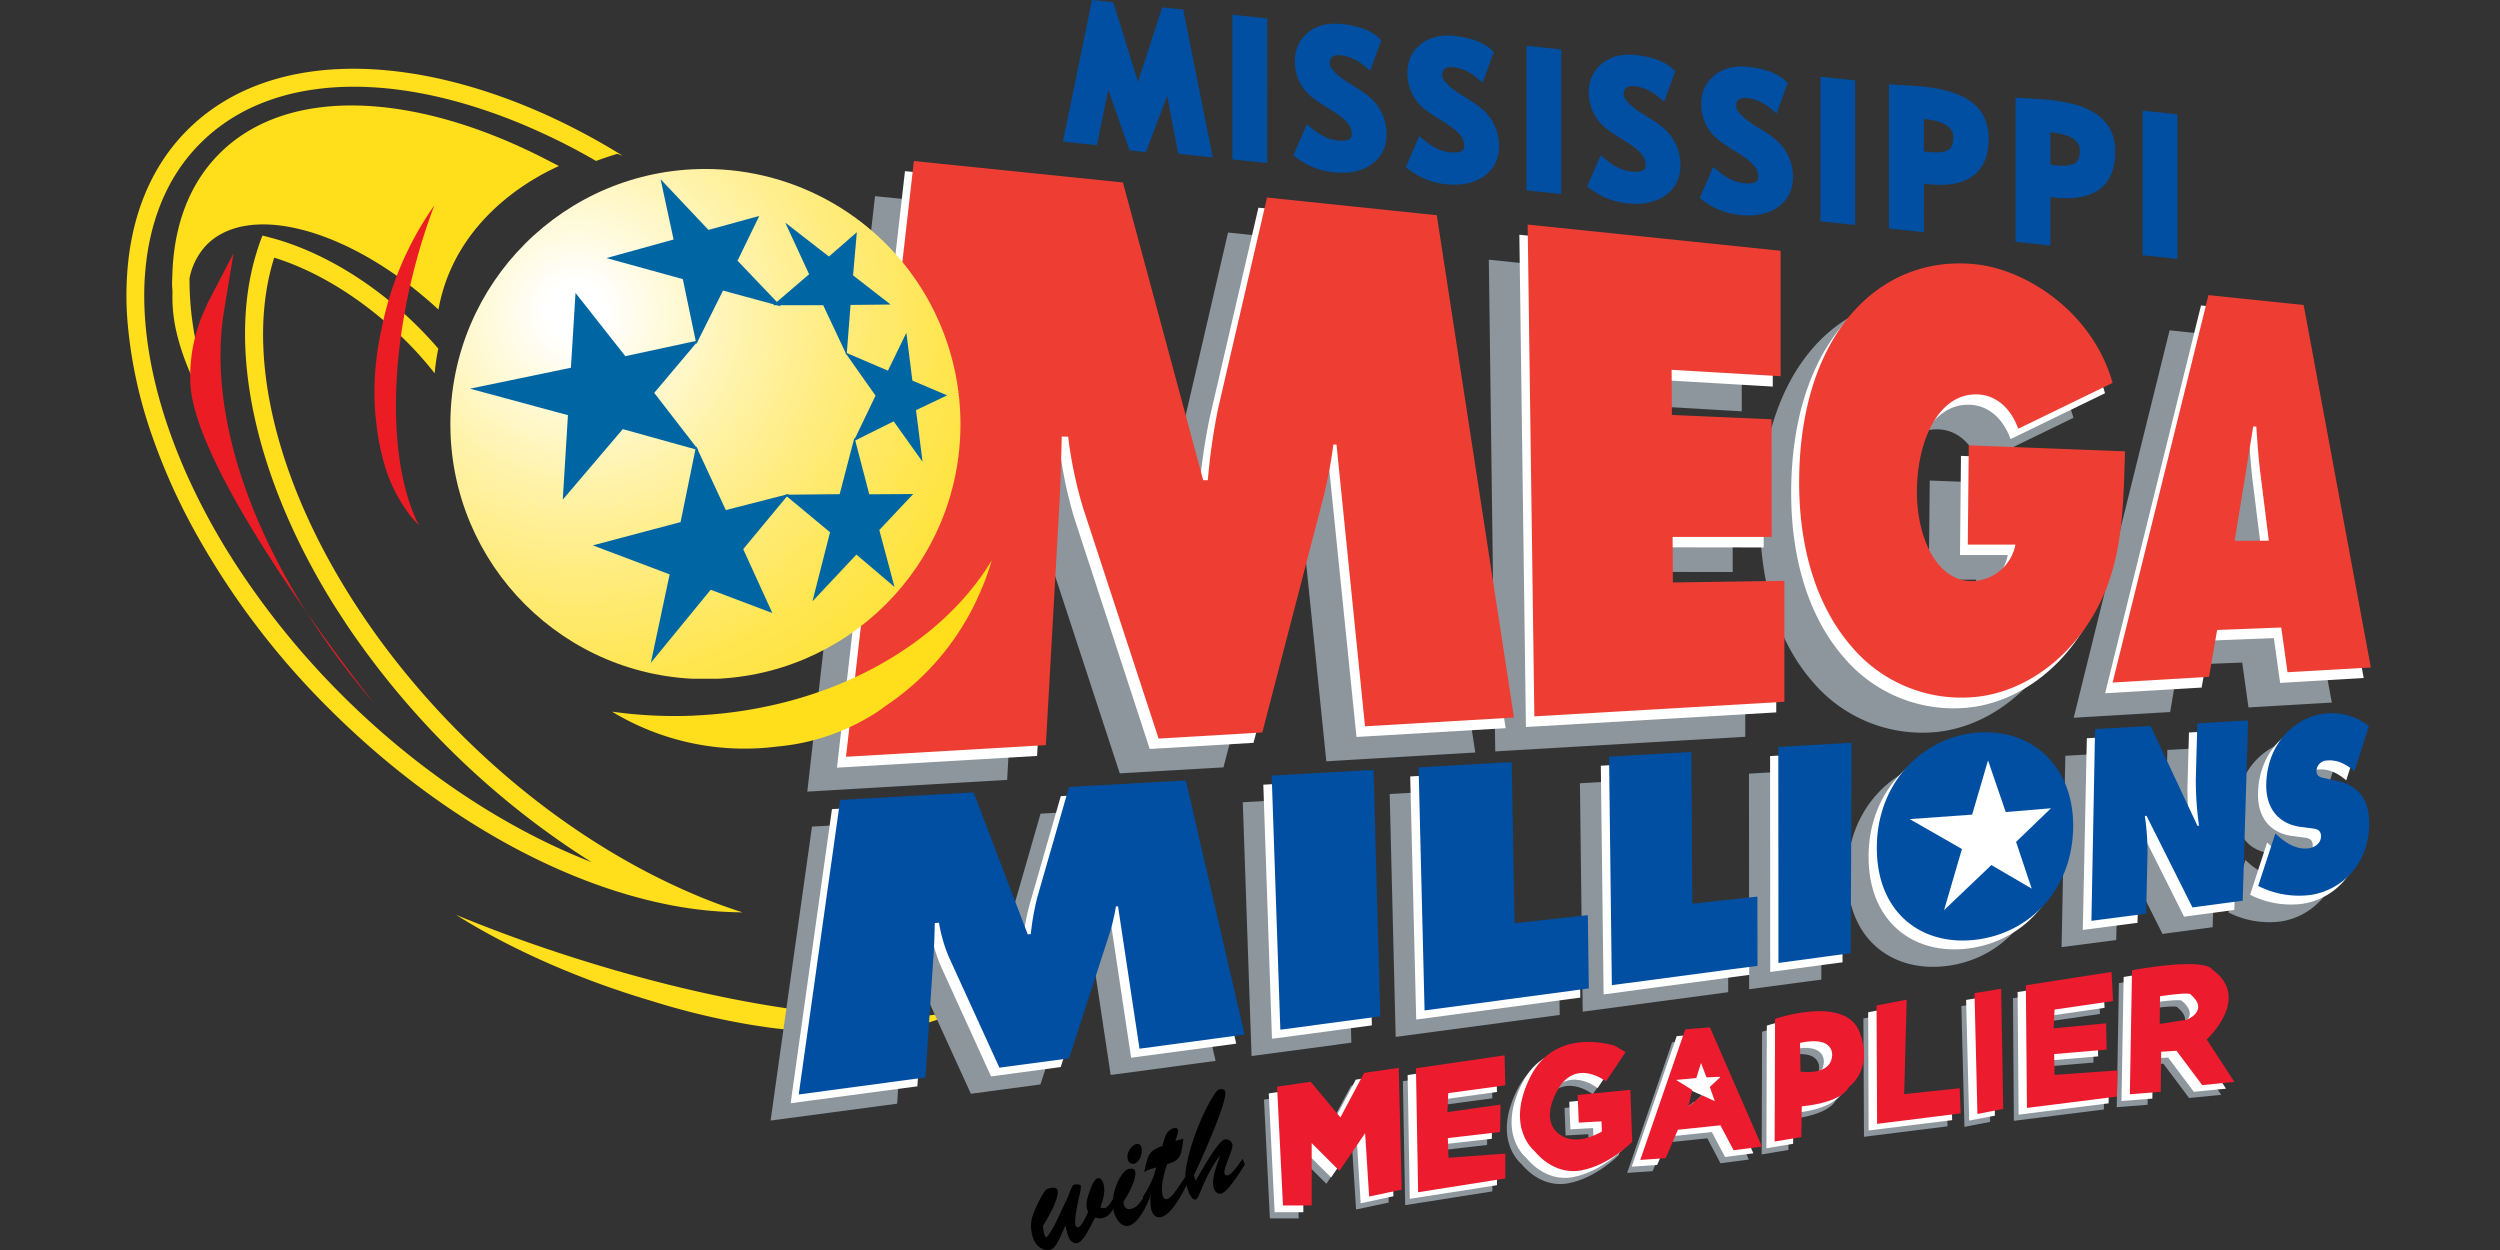
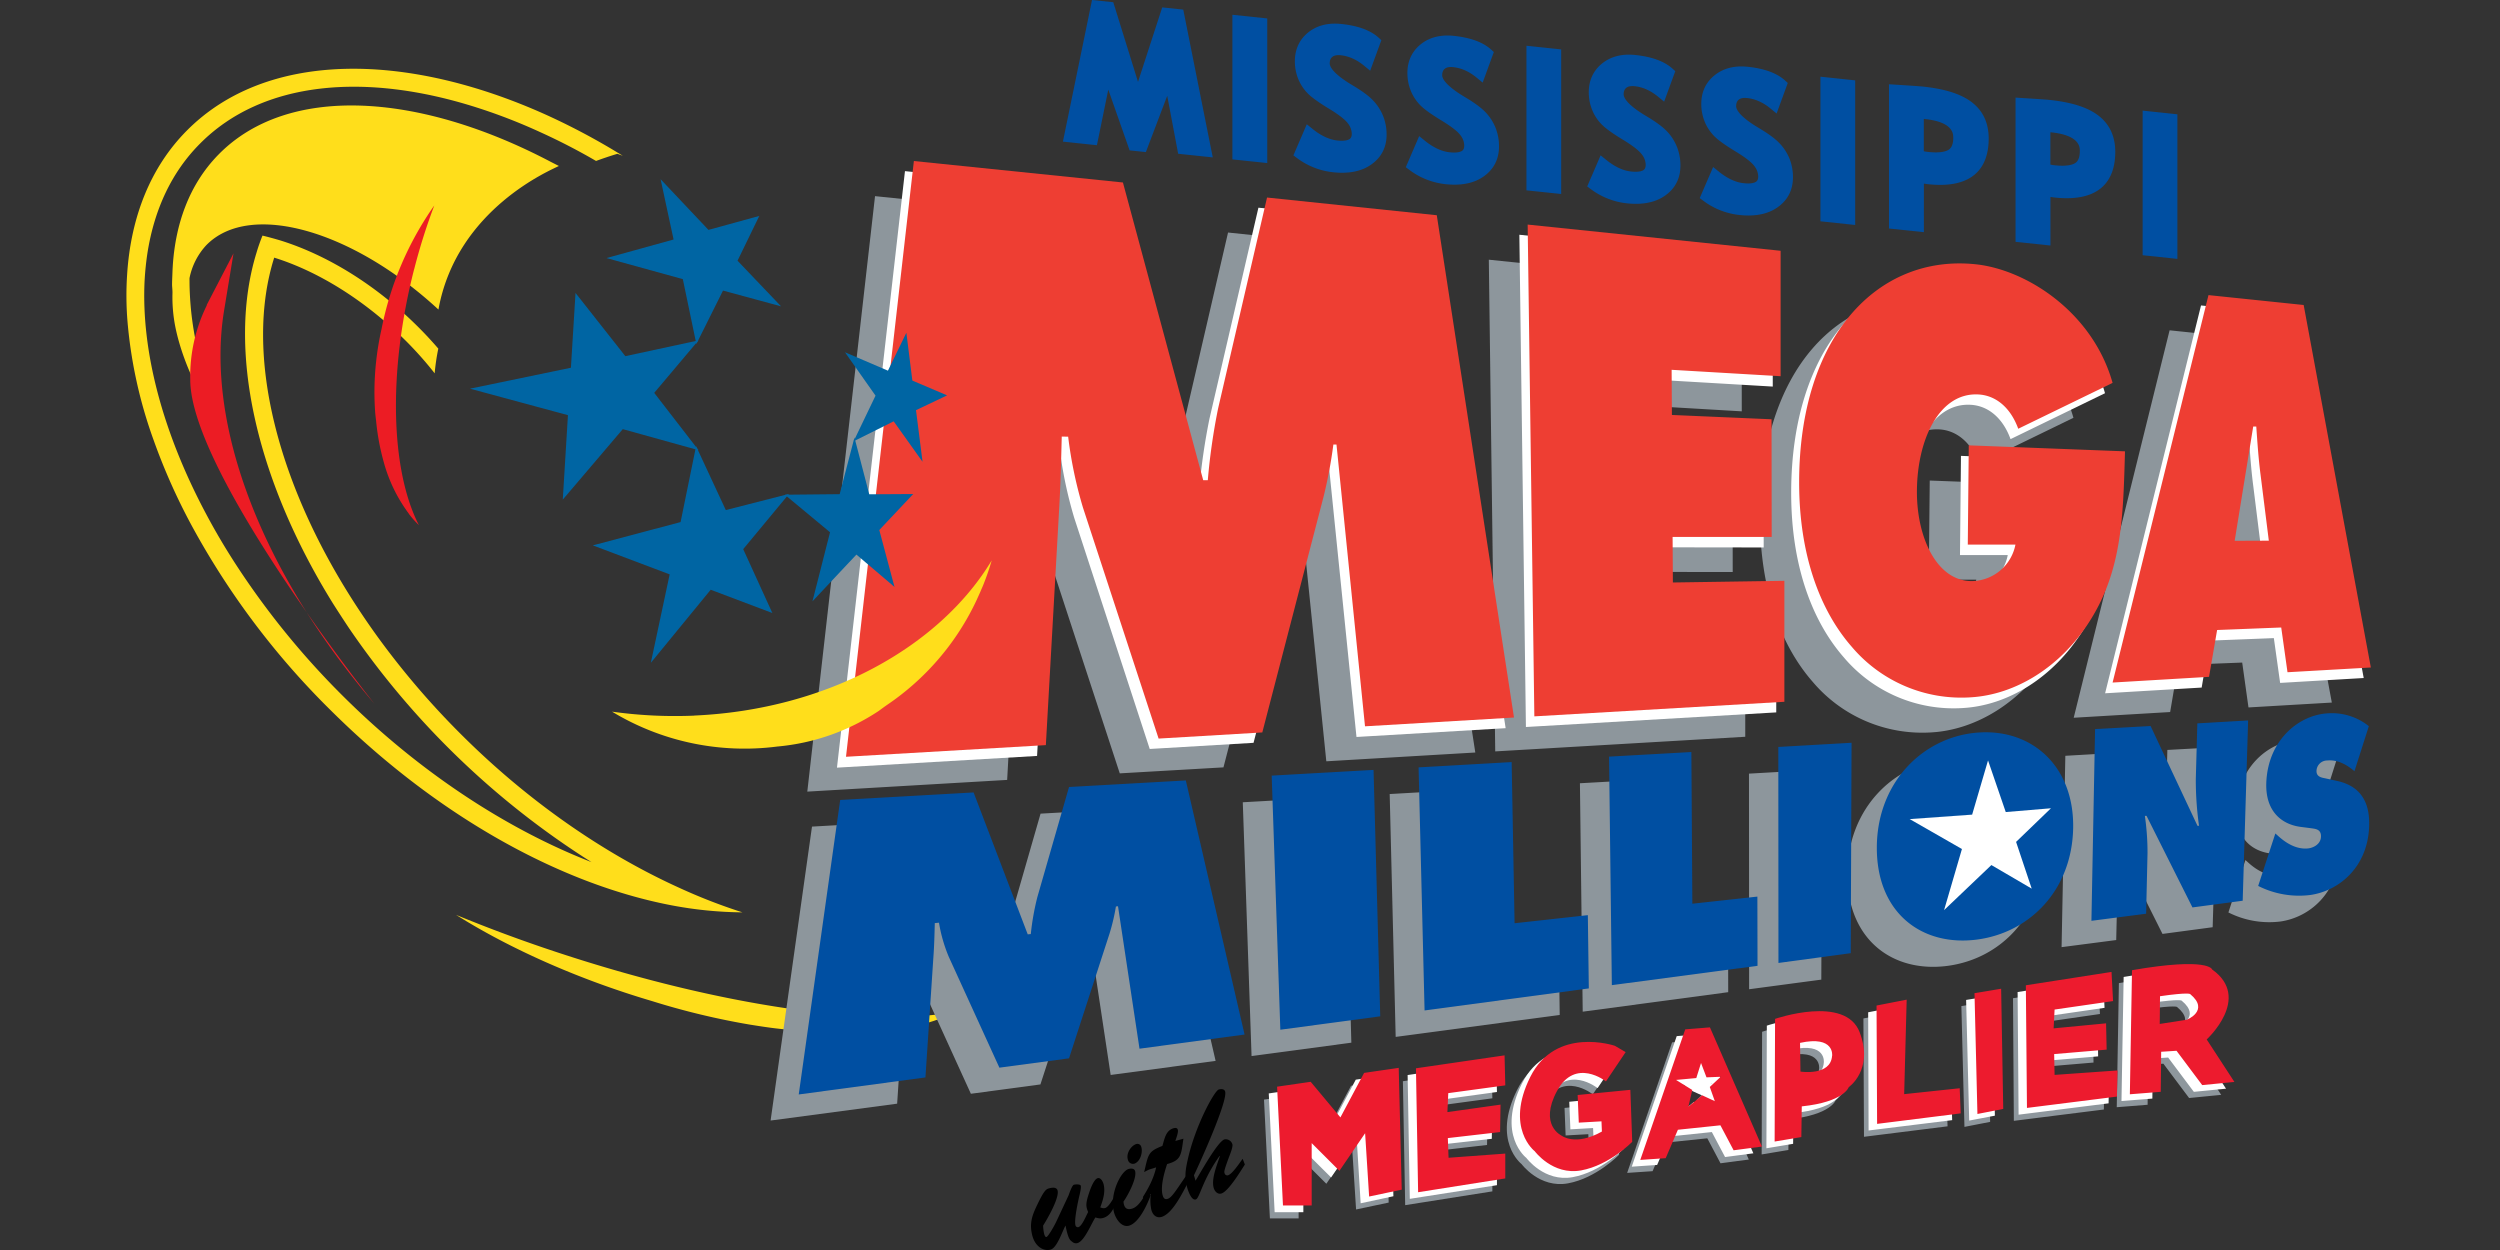
<svg xmlns="http://www.w3.org/2000/svg" viewBox="0 0 529.17 264.58">
  <rect x="0" y="0" width="529.17" height="264.58" fill="#333333" stroke="none" />
  <defs>
    <radialGradient id="a" cx="1555.8" cy="52.57" r="4.99" gradientTransform="matrix(84.63 0 0 84.56 -131344 -4221.2)" gradientUnits="userSpaceOnUse">
      <stop offset="0" stop-color="#fff" />
      <stop offset=".05" stop-color="#fff" />
      <stop offset=".11" stop-color="#fffce9" />
      <stop offset=".29" stop-color="#fff3ab" />
      <stop offset=".47" stop-color="#ffeb78" />
      <stop offset=".63" stop-color="#ffe650" />
      <stop offset=".78" stop-color="#ffe133" />
      <stop offset=".91" stop-color="#ffdf21" />
      <stop offset="1" stop-color="#ffde1b" />
    </radialGradient>
    <clipPath id="b">
      <path d="M232.43 304.14c-.1 101.1 81.8 183.1 182.9 183.1s183.1-81.8 183.1-182.9a183 183 0 0 0-182.9-183.1h-.1c-101 0-182.9 81.9-183 182.9" class="cls-1" />
    </clipPath>
    <style>.cls-1{fill:none}.cls-3{fill:#fefefe}.cls-4{fill:#8e979d}.cls-5{fill:#fff}.cls-6{fill:#ed1b2e}.cls-7{fill:#ffde1b}.cls-10{fill:#ec1c24}.cls-11{fill:#004fa2}.cls-14{fill:#0065a3}</style>
  </defs>
  <g data-name="Layer 1">
    <path d="m1016.6 706.24 13.5-1.9c-4.5.5-9 1.1-13.5 1.7z" style="fill:gray" transform="translate(26.763) scale(.295)" />
    <path d="m334.144 206.587.06-.148z" class="cls-1" />
    <path d="m334.115 206.587.059-.148.03-.06v-.029l.058-.177-7.413 1.122.177 1.27a61.255 61.255 0 0 1 3.987-.502l2.688-.384a1.477 1.477 0 0 0 .266-.531zM334.174 206.439l.03-.06z" class="cls-3" />
    <path d="M226.199 252.988c.13-.384.727-2.091 1.09-2.21.26-.088 1.373-.177 1.477.207s-.13 1.356-.207 1.737c-.31 1.237-1.22 5.45-.933 6.569a.529.529 0 0 0 .61.463l.063-.02c.753-.266 1.607-2.416 2.023-3.181-.443-1.12-.623-1.681.257-4.212.26-.798.96-2.682 1.737-2.954.65-.207 1.116.68 1.27 1.238.44 1.68-.13 3.417-.7 4.95.416.118.65.236 1.063.118.674-.236 1.374-1.477 1.772-2.12l.414 1.323c-.57 1.237-1.244 2.445-2.487 2.859-.7.236-1.09.147-1.79-.06-.907 1.386-2.28 4.921-3.757 5.42a1.181 1.181 0 0 1-1.14-.265c-.416-.322-.83-.44-1.427-3.447-.726 1.356-1.813 4.743-3.16 5.098-1.53.413-3.343-.68-3.913-3.152-.547-2.298-.054-3.89.886-5.907 1.606-3.417 2.046-3.713 2.643-3.89 1.244-.351 1.737-.059 1.867.443.413 1.563-2.204 6.07-3.06 7.423a9.035 9.035 0 0 0 .233 1.828c.08.236.233.647.467.59.44-.147 1.79-2.62 2.047-3.18z" />
    <path d="M243.557 253.017c-.777 2.091-2.434 5.686-4.483 6.392-1.607.531-2.877-1.294-3.29-2.856-.987-3.743 1.426-8.566 3.056-9.103.467-.148 1.247-.207 1.427.443.413 1.53-1.557 5.183-2.463 6.45.103 1.327.7 1.885 1.943 1.445 1.427-.502 2.413-2.594 3.267-3.86zm-4.847-7.658c-.336-1.268.677-2.8 1.737-3.182a.839.839 0 0 1 1.12.573c0 .024 0 .05.023.074.337 1.238-.295 3.063-1.453 3.477a1.093 1.093 0 0 1-1.397-.827c-.024-.03-.033-.077-.041-.115z" />
    <path d="M250.492 241.029c-.493 3.358-.413 4.566-3.447 5.36-.57 1.678-1.45 4.726-.96 6.57.184.675.467 1 1.09.794.857-.296 1.607-1.56 3.81-4.77l.494 1.293c-1.182 2.21-3.217 6.483-5.52 7.278-1.064.354-1.92-.236-2.257-1.477a9.62 9.62 0 0 1-.103-3.329l-.077-.03-1.037 1.74-.59-1.06c1.243-1.976 2.333-4.037 2.823-6.306-1.657.561-1.167.266-2.54 1.002l.156-.647c.75-3.21.83-3.772 3.707-4.891.467-1.53.7-3.181 2.254-3.71.363-.118.886-.207 1.013.295.153.561-.363 1.828-.52 2.363z" />
    <path d="M253.059 249.925c1.01-1.651 4.64-8.25 6.117-8.752a1.477 1.477 0 0 1 1.683 1.034c.157.59-.57 2.298-.776 2.856-1.064 2.886-.96 2.954-.886 3.25a.59.59 0 0 0 .708.466l.068-.024c.886-.295 2.437-2.623 3.057-3.476l.467 1.208c-.957 1.5-3.447 5.612-4.924 6.126-.803.265-1.45-.381-1.683-1.208-.52-1.944.75-4.918 1.32-6.687l-.077-.03c-3.68 5.187-4.173 8.9-5.02 9.192-.958.325-1.711-2.032-1.891-2.738-.57-2.121-.234-3.84.233-5.908 1.607-7.07 5.57-14.286 6.498-14.611.443-.148 1.22-.177 1.374.44.546 2.094-5.39 15.173-6.608 17.707z" />
    <path d="m293.299 228.768-7.328 1.063-5.015 9.425-6.291-7.54-7.116 1.034 1.247 25.14h6.081v-13.193l5.866 5.866 5.44-7.963.854 13.406 6.9-1.459zM314.76 242.355l.091-5.804-11.218 1.58.151-4.014 12.101-1.64-.183-6.352-18.755 2.735.484 26.234 18.454-2.919v-5.26l-12.039.883-.15-4.164zM331.161 234.516l11.156-1.093.396 11.002s-4.806 4.956-10.822 6.052-9.821-4.076-9.821-4.076-6.353-4.862-.942-15.716 17.904-6.595 17.904-6.595l2.28 1.338-4.164 6.202s-6.498-5.166-10.367 2.038.94 9.413.94 9.413 2.917 2.34 8.565-.853l-.092-2.156-4.803.271zM394.427 215.574l.118 25.05 17.692-2.218-.206-5.323-11.726 1.247.531-20.002zM415.811 238.527l-.65-25.567 5.671-.942.414 25.446zM443.132 224.908l-.089-5.565-11.135 1.066.207-3.984 12.376-1.793-.325-6.17-18.076 2.827.177 25.959 19.05-2.401.119-5.532-13.32.942-.09-4.407zM464.31 222.749s9.634-8.784 1.154-14.804c0 0-.638-2.676-16.962.15l-.455 26.267 6.533-.517.092-8.482 3.249-.213 5.443 7.266 6.793-.668zm-4.227-4.165-5.716.886.063-5.869c6.11-.886 6.382-.454 6.382-.454 4.248 3.494-.73 5.44-.73 5.44zM359.161 220.197l-5.23.437-9.514 27.63 5.381-.362 2.582-6.02 9-.942 2.796 5.29 5.987-.792zm-.032 12.615 1.063 3.01-2.658-1.247-2.918 2.401.82-3.526-3.434-2.127 4.285-.396 1.002-3.193 1.157 3.04 3.007-.121zM390.883 221.225c-3.04-7.975-17.905-2.83-17.905-2.83l-.091 25.962 5.656-.942.088-6.498c9-.942 9.942-4.073 9.942-4.073s5.35-3.645 2.31-11.62zm-5.842 4.988c-.296 4.348-6.687 3.347-6.687 3.347l-.092-6.082c7.384-1.61 6.793 2.735 6.793 2.735z" class="cls-4" />
    <path d="m294.3 227.46-7.325 1.066-5.015 9.422-6.294-7.538-7.112 1.034 1.246 25.138h6.078v-13.194l5.87 5.84 5.44-7.937.82 13.407 6.93-1.489zM315.764 241.05l.089-5.808-11.248 1.551.154-3.981 12.098-1.672-.154-6.353-18.755 2.764.458 26.205 18.45-2.889v-5.257l-12.006.85-.153-4.164zM332.165 233.207l11.156-1.095.396 11.005s-4.803 4.953-10.822 6.049-9.818-4.073-9.818-4.073-6.353-4.865-.942-15.716 17.905-6.599 17.905-6.599l2.28 1.338-4.165 6.203s-6.498-5.169-10.367 2.035.942 9.425.942 9.425 2.918 2.342 8.566-.85l-.092-2.16-4.805.275zM395.431 214.269l.089 25.017 17.692-2.189-.177-5.349-11.726 1.276.502-20.002zM416.815 237.189l-.65-25.534 5.672-.945.413 25.445zM444.107 223.6l-.089-5.562-11.105 1.063.206-3.981 12.346-1.793-.295-6.173-18.106 2.826.207 25.962 19.05-2.4.09-5.565-13.292.942-.118-4.377zM465.314 221.443s9.637-8.787 1.157-14.806c0 0-.64-2.673-16.962.153l-.458 26.264 6.536-.517.092-8.48 3.249-.213 5.44 7.263 6.811-.667zm-4.254-4.197-5.715.886.06-5.869c6.11-.886 6.385-.454 6.385-.454 4.253 3.523-.73 5.437-.73 5.437zM360.136 218.888l-5.228.426-9.517 27.634 5.373-.367 2.584-6.02 8.997-.941 2.797 5.29 5.99-.79zm0 12.615 1.063 3.01-2.676-1.247-2.918 2.402.821-3.527-3.435-2.126 4.286-.396 1.004-3.19 1.155 3.04 3.01-.122zM391.887 219.922c-3.04-7.975-17.905-2.826-17.905-2.826l-.091 25.959 5.653-.943.091-6.497c9-.943 9.942-4.073 9.942-4.073s5.35-3.654 2.31-11.62zm-5.845 4.986c-.296 4.347-6.69 3.343-6.69 3.343l-.092-6.078c7.387-1.642 6.782 2.735 6.782 2.735z" class="cls-5" />
    <path d="M362.971 229.648v3.435l-6.35-2.856v-3.373z" class="cls-5" />
    <path d="m296.063 226.033-7.325 1.063-5.015 9.422-6.294-7.537-7.112 1.034 1.246 25.14h6.079v-13.193l5.869 5.866 5.44-7.963.85 13.403 6.9-1.459zM317.524 239.62l.092-5.804-11.248 1.58.184-4.014 12.068-1.642-.154-6.353-18.755 2.738.458 26.234 18.451-2.919v-5.26l-12.006.883-.154-4.164zM333.937 231.778l11.156-1.096.396 11.005s-4.803 4.956-10.822 6.05-9.815-4.065-9.815-4.065-6.353-4.865-.942-15.716 17.905-6.595 17.905-6.595l2.28 1.337-4.165 6.203s-6.498-5.166-10.367 2.038.942 9.422.942 9.422 2.918 2.342 8.566-.85l-.089-2.16-4.805.275zM397.204 212.84l.118 25.049 17.692-2.221-.207-5.32-11.755 1.247.531-20.002zM418.558 235.792l-.62-25.567 5.641-.942.443 25.443zM445.908 222.173l-.118-5.565-11.105 1.063.206-3.981 12.376-1.793-.325-6.17-18.135 2.827.236 25.959 19.051-2.401.118-5.532-13.32.942-.09-4.407zM467.086 220.014s9.637-8.787 1.155-14.804c0 0-.638-2.676-16.963.15l-.455 26.264 6.536-.517.092-8.48 3.249-.212 5.44 7.266 6.812-.67zm-4.224-4.165-5.715.886.059-5.866c6.11-.886 6.386-.455 6.386-.455 4.214 3.495-.73 5.441-.73 5.441zM361.938 217.459l-5.228.425-9.517 27.634 5.382-.37 2.584-6.016 8.997-.942 2.797 5.287 5.99-.789zm-.03 12.618 1.063 3.006-2.676-1.243-2.918 2.401.821-3.526-3.435-2.13 4.286-.396 1.004-3.19 1.155 3.04 3.01-.122zM393.63 218.493c-3.043-7.975-17.905-2.827-17.905-2.827l-.092 25.962 5.654-.945.091-6.498c8.997-.942 9.939-4.073 9.939-4.073s5.352-3.654 2.313-11.62zm-5.837 4.985c-.295 4.348-6.69 3.344-6.69 3.344l-.091-6.079c7.384-1.612 6.793 2.735 6.793 2.735z" class="cls-6" />
    <path d="M117.831 201.536a317.986 317.986 0 0 1-21.295-7.886c11.46 7.207 25.992 13.675 41.498 18.253a157.09 157.09 0 0 0 20.793 4.992c2.57.413 4.933.768 7.178.974l1.683.148.68.06a108.988 108.988 0 0 0 13.173.53 55.616 55.616 0 0 0 14.768-2.096l1.417-.443.237-.089.708-.236a19.588 19.588 0 0 0 3.367-1.566c-17.308 3.308-49.325-1.092-84.207-12.641" class="cls-7" />
    <path d="m537.13 140.74 150 15.4 57.5 213.6h3.3a472.63 472.63 0 0 1 7.4-51.5l35.1-151.4 121.9 12.8 55.5 360.3-106.9 6.3L840.33 344h-2.2a337.87 337.87 0 0 1-7 37.3l-44 169.3-74.4 4.3-54.3-165.8a303.53 303.53 0 0 1-10.6-50.7l-4.6-.2c-.4 16.2-.8 32.9-1.7 49.1l-9.6 172.3-143.4 8.4zm440.4 45.6 181.4 18.8.1 90-78.3-4.6.2 32.4 71.5 3.1.1 84.4-71.1-.1.2 32.7 79.9-1.2v86.8l-179.4 10.5-4.6-352.8M1406 349c-1.3 46.3-2 84.8-25 121.2-21.1 33.6-53.7 53.4-85.7 55.3a103 103 0 0 1-85.4-36.3c-23.2-26.5-37.8-66.6-37.8-117.9 0-105.7 57-164 126.8-156.6 36.4 3.9 83.8 34.3 98.1 85.1l-67.7 32.9c-5.6-15.3-16.2-23.9-28.5-24.6-28-1.5-44 32.1-44.2 69.3-.2 33.8 14.6 65.1 39.8 64.7a32.34 32.34 0 0 0 30.9-26.2h-34.1l.7-71.1zm78.8 64.2 13.3-82h2.3c.8 11.5 1.6 23.3 3.2 34.8l5.8 47.1zm-12.7 64 46-1.8 4.5 32.2 59.8-3.5-48.2-260-68.2-7.1-68.8 278 69.2-4.1zM801 575.64l73-4.1 4.9 176.6-71.6 9.6-6.3-182.1m105.4-5.9 66.7-3.8 2.1 115.5 52.5-5.7.7 52.5L910.7 744l-4.3-174.3m136.5-7.7 59-3.3.7 108.8 46.6-5.1.1 49.5-104.4 14-2-163.9m121.3-6.9 52.5-3-.6 150.8-51.8 6.9-.1-154.7m143.9 37.3c14.6-1.2 23.3 10.8 23.2 25.7-.3 16.2-10 28.3-23.8 29.9s-23.9-8.7-23.7-25.3c.2-15.4 9.6-29.2 24.4-30.4m.5-47.7c-39.6 2.2-73.6 34.9-73.9 82.1-.3 47.7 32.7 71.6 72.1 66.3 37.7-5.1 67.7-35.5 68.6-79.8.7-43.7-28.8-70.7-66.8-68.6m82.5-2.3 39.8-2.3 33.6 71.5h1.2a234.75 234.75 0 0 1-2.4-33.5l1-39.9 36.4-2-3.9 129.2-36 4.8-32.9-65.7h-1.2a182 182 0 0 1 1.9 26.7l-1 43.4-39.2 5.1zm129.2 74.8 1.8 1.6c6.2 5.7 13.7 10 21.8 9.1 3.4-.4 8.9-2.8 9.1-8.4s-4.3-5.6-7.5-6.1l-7-.9c-13.8-1.7-25.3-11.2-24.7-31.3 1-30.6 23-48.9 44.1-50.1a42.24 42.24 0 0 1 29.4 9.2l-10.3 32.4c-5.6-4.8-12.1-8.4-19.5-7.7a7.69 7.69 0 0 0-7.7 7.3c-.1 4.7 4.1 5 6.8 5.6l7.7 1.6c14.2 3 24.1 12.2 23.3 32.9-1.1 29-21.7 46-42.2 48.9a65 65 0 0 1-37.3-6.5zm-1028.5-24 95.6-5.4 38.8 101.7 2.2-.2a184.26 184.26 0 0 1 4.7-26.5l22.7-78.9 83.5-4.7 42.1 182.1-75.3 10.1-15.4-102.1-1.5.2a145 145 0 0 1-4.5 19.5l-29 89.2-49.9 6.7-36.2-79.4a108.44 108.44 0 0 1-7-24.4l-3 .3c-.2 8.1-.4 16.3-1 24.4l-5.7 86.2-90.8 12.1z" style="fill:#8d969c" transform="translate(26.763) scale(.295)" />
    <path d="m191.553 36.223 44.304 4.548 16.983 63.09h.975a132.637 132.637 0 0 1 2.186-15.212l10.367-44.688 35.966 3.722 16.363 106.448-31.574 1.86-6.076-59.721h-.65a104.679 104.679 0 0 1-2.067 10.957l-12.996 50.005-21.975 1.3-15.979-48.912a89.99 89.99 0 0 1-3.13-15.004h-1.368c-.118 4.784-.236 9.717-.502 14.502l-2.865 50.89-42.355 2.481zM321.6 49.69l53.608 5.553.03 26.583-23.127-1.36.059 9.57 21.118.916.03 24.929-21-.03.059 9.658 23.599-.354v25.637l-52.988 3.09L321.6 49.68m126.621 48.055c-.384 13.675-.59 25.046-7.384 35.797-6.232 9.954-15.86 15.772-25.312 16.334a30.422 30.422 0 0 1-25.224-10.692c-6.852-7.827-11.165-19.671-11.165-34.823 0-31.22 16.836-48.44 37.452-46.254 10.751 1.152 24.751 10.131 28.975 25.135l-19.996 9.718c-1.654-4.549-4.785-7.06-8.418-7.266-8.27-.473-12.996 9.481-13.055 20.468-.059 9.954 4.313 19.228 11.756 19.08a9.552 9.552 0 0 0 9.126-7.738h-10.11l.207-21zm23.215 18.962 3.9-24.22h.678c.237 3.397.473 6.882.916 10.279l1.734 13.911zm-3.721 18.903 13.586-.532 1.33 9.481 17.692-1.034-14.237-76.764-20.202-2.097-20.3 82.093 20.438-1.211z" class="cls-5" />
    <path d="m565 115.54 150 15.4 57.6 213.6h3.3a449.07 449.07 0 0 1 7.4-51.5l35.1-151.3 121.8 12.7 55.4 360.4-106.9 6.3-20.47-202.2H866a337.87 337.87 0 0 1-7 37.3l-44 169.3-74.4 4.4-54.3-165.8a304.68 304.68 0 0 1-10.6-50.8l-4.6-.1c-.4 16.2-.8 33-1.7 49.1l-9.7 172.3L516.3 543zm440.4 45.6 181.5 18.8v90l-78.2-4.6.2 32.4 71.5 3.1.1 84.4h-71.1l.2 32.7 80-1.2v86.8L1010.2 514l-4.8-352.9M1434 323.84c-1.3 46.3-2 84.8-24.9 121.2-21 33.6-53.7 53.4-85.7 55.3a103 103 0 0 1-85.4-36.2c-23.2-26.5-37.8-66.6-37.8-117.9 0-105.7 57-164 126.8-156.6 36.4 3.9 83.8 34.3 98.1 85.1l-67.7 32.9c-5.6-15.4-16.2-23.9-28.5-24.6-28-1.6-44 32.1-44.2 69.3-.2 33.7 14.6 65.1 39.8 64.6a32.34 32.34 0 0 0 30.9-26.2h-34.2l.7-71.2zm78.7 64.2 13.3-82h2.2c.8 11.5 1.6 23.3 3.1 34.8l5.9 47.1zm-12.6 64 46-1.8 4.5 32.1 59.8-3.4-48.2-260.1-68.3-7.1-68.8 278 69.2-4.1z" style="fill:#ee3e33" transform="translate(26.763) scale(.295)" />
    <path d="M26.92 57.932c.797-12.021 4.932-22.566 12.67-30.334 16.659-16.746 45.988-16.865 76.115-3.249a142.414 142.414 0 0 1 15.3 8.123l.826.502-1.151-.414c-1.507.444-3.043.975-4.52 1.507a130.629 130.629 0 0 0-11.784-6.085 118.011 118.011 0 0 0-13.38-5.198c-23.688-7.59-45.486-5.641-58.63 7.59-6.084 6.085-9.687 14-11.134 23.039q-.467 3.04-.63 6.114c-.708 14.768 3.81 31.958 12.997 49.207q3.19 6.025 7.147 11.991a169.714 169.714 0 0 0 22.034 26.79c15.95 15.83 34.41 27.97 52.426 34.97a175.34 175.34 0 0 1-51.333-49.532q-1.772-2.658-3.456-5.316C54.084 101.26 48.03 73.84 54.291 53.502a38.314 38.314 0 0 1 1.27-3.633c1.24.295 2.51.65 3.81 1.033 9.717 3.043 19.996 9.216 29.034 18.195a82.206 82.206 0 0 1 4.371 4.696 43.9 43.9 0 0 0-.768 5.228 76.407 76.407 0 0 0-6.35-7.119c-8.743-8.595-18.52-14.531-27.616-17.367-6.41 20.262.472 48.321 18.253 75.022a163.848 163.848 0 0 0 3.22 4.666 170.5 170.5 0 0 0 18.4 21.532c13.941 13.853 29.802 24.84 45.604 32.047a118.07 118.07 0 0 0 13.645 5.316 83.805 83.805 0 0 1-15.092-1.506c-23.984-4.608-49.946-19.287-72.039-41.232a166.288 166.288 0 0 1-29.447-39.106 129.616 129.616 0 0 1-8.034-18.017 98.021 98.021 0 0 1-5.544-24.958 67.49 67.49 0 0 1-.088-10.367" class="cls-7" />
    <path d="M36.51 57.43c.413-9.836 3.544-18.372 9.688-24.663 14.59-14.945 42.236-13.32 70.414 1.507.56.295 1.122.56 1.683.856-1.27.709-21.62 8.92-25.49 30.393-18.223-16.836-39.932-23.009-49.118-13.646a14.33 14.33 0 0 0-3.574 7 65.803 65.803 0 0 0 2.6 18.549A98.13 98.13 0 0 0 48.51 93.02c-5.789-7.798-9.599-15.802-11.223-23.009a32.318 32.318 0 0 1-.777-8.063c0-.532-.06-1.063-.089-1.595 0-.975.06-1.95.089-2.895" class="cls-7" />
    <path d="m43.726 64.607 5.7-10.987-2.008 12.198c-3.929 24.101 7.915 55.173 31.81 83.114 0 0-38.958-48.852-38.958-68.553a33.966 33.966 0 0 1 3.515-15.772" class="cls-10" />
    <path d="M147.042 151.472a96.151 96.151 0 0 1-17.494-.838 54.151 54.151 0 0 0 34.97 7.384 46.245 46.245 0 0 0 21.474-7.532l1.21-.886.503-.355a54.834 54.834 0 0 0 18.991-22.181l.827-1.831.118-.296.414-.945a54.26 54.26 0 0 0 1.86-5.375c-10.987 18.282-34.793 31.603-62.97 32.844" class="cls-7" />
    <path d="M87.675 56.957a125.436 125.436 0 0 1 4.253-13.468 68.361 68.361 0 0 0-11.164 26.14 61.175 61.175 0 0 0-1.507 13.29c0 1.654.06 3.16.178 4.638l.118 1.092.059.443a49.003 49.003 0 0 0 1.565 8.536 32.637 32.637 0 0 0 4.363 9.688l.65.945.118.148.324.473a19.09 19.09 0 0 0 2.038 2.274c-5.877-11.401-6.675-32.047-1.004-54.199" class="cls-10" />
-     <path d="m267.402 166.093 21.56-1.211 1.419 52.16-21.148 2.836-1.831-53.785m31.092-1.743 19.7-1.122.621 34.114 15.477-1.684.207 15.507-34.735 4.637-1.27-51.452m40.346-2.274 17.427-.975.206 32.135 13.764-1.506.03 14.62-30.836 4.135-.59-48.41m35.827-2.037 15.535-.886-.206 44.54-15.3 2.038-.03-45.692m42.503 11.017c4.312-.355 6.882 3.19 6.852 7.59-.088 4.785-2.953 8.36-7.03 8.802s-7.058-2.57-7-7.472c.06-4.549 2.836-8.625 7.207-8.98m.148-14.088c-11.696.65-21.768 10.308-21.827 24.25-.089 14.088 9.658 21.147 21.295 19.581 11.135-1.506 19.996-10.455 20.262-23.57.236-12.906-8.506-20.881-19.73-20.261m24.367-.65 11.756-.65 9.924 21.119h.325a69.336 69.336 0 0 1-.71-9.895l.326-11.785 10.75-.59-1.151 38.16-10.633 1.418-9.717-19.405h-.355a53.756 53.756 0 0 1 .561 7.886l-.354 12.818-11.578 1.507zm38.16 22.093.532.473c1.832 1.683 4.047 2.953 6.41 2.688 1.004-.119 2.658-.827 2.717-2.481s-1.27-1.655-2.215-1.802l-2.068-.266c-4.076-.502-7.502-3.308-7.295-9.245.295-9.038 6.793-14.443 13.025-14.827a12.636 12.636 0 0 1 8.684 2.717l-3.042 9.57c-1.654-1.418-3.574-2.48-5.76-2.304a2.271 2.271 0 0 0-2.274 2.156c-.06 1.389 1.24 1.477 2.008 1.654l2.275.473c4.194.886 7.118 3.603 6.882 9.717-.325 8.566-6.41 13.587-12.465 14.443a19.198 19.198 0 0 1-11.017-1.92zm-303.777-7.088 28.236-1.595 11.46 30.038.65-.06a54.423 54.423 0 0 1 1.388-7.826l6.705-23.304 24.692-1.388 12.444 53.785-22.25 2.97-4.54-30.155-.443.03a42.827 42.827 0 0 1-1.358 5.759l-8.566 26.346-14.738 1.979-10.692-23.452a32.029 32.029 0 0 1-2.068-7.207l-.886.089c-.059 2.392-.118 4.814-.266 7.207l-1.683 25.46-26.828 3.585z" class="cls-5" />
    <path d="m269.174 164.173 21.561-1.211 1.418 52.16-21.148 2.836-1.831-53.785m31.092-1.743 19.7-1.122.621 34.114 15.507-1.713.206 15.506-34.764 4.667-1.27-51.452m40.317-2.274 17.426-.975.207 32.106 13.764-1.506.03 14.65-30.836 4.093-.591-48.38m35.827-2.038 15.507-.886-.178 44.54-15.3 2.068-.029-45.722m67.047-3.78 11.755-.65 9.924 21.118h.325a69.74 69.74 0 0 1-.68-9.895l.326-11.784 10.75-.62-1.151 38.16-10.633 1.418-9.717-19.376H454a53.756 53.756 0 0 1 .561 7.886l-.295 12.819-11.578 1.506zm38.16 22.093.532.472c1.831 1.684 4.046 2.954 6.439 2.688 1.004-.118 2.629-.827 2.688-2.481s-1.27-1.654-2.216-1.802l-2.067-.266c-4.076-.531-7.473-3.308-7.295-9.244.295-9.038 6.793-14.444 13.025-14.798a12.476 12.476 0 0 1 8.684 2.717l-3.043 9.54c-1.654-1.417-3.574-2.48-5.76-2.274a2.271 2.271 0 0 0-2.273 2.156c-.06 1.389 1.21 1.477 2.008 1.654l2.274.502c4.194.887 7.118 3.604 6.853 9.718-.325 8.595-6.41 13.586-12.465 14.443a19.198 19.198 0 0 1-11.017-1.92zm-303.777-7.09 28.236-1.594 11.46 30.038.65-.059a54.423 54.423 0 0 1 1.388-7.827l6.705-23.304L251 165.195l12.435 53.785-22.24 2.995-4.55-30.156-.442.059a42.827 42.827 0 0 1-1.359 5.76l-8.565 26.375-14.739 1.979-10.721-23.481a32.029 32.029 0 0 1-2.068-7.207l-.886.088c-.059 2.393-.118 4.815-.295 7.207l-1.684 25.46-26.819 3.604zm241.25-14.295c-11.726.65-21.739 10.309-21.827 24.25-.089 14.088 9.687 21.147 21.295 19.582 11.135-1.506 19.996-10.485 20.262-23.57.236-12.937-8.507-20.882-19.73-20.262" class="cls-11" />
    <path d="m417.436 172.443 3.367-11.49 3.75 10.929 9.57-.798-7.383 7.119 3.308 9.894-8.536-4.992-10.013 9.54 3.78-12.936-11.055-6.333 13.203-.945" class="cls-5" />
    <g clip-path="url(#b)" style="clip-path:url(#b)" transform="translate(26.763) scale(.295)">
-       <path fill="url(#a)" d="M232.43 121.24h366V487h-366z" style="fill:url(#a)" />
-     </g>
-     <path d="m180.566 58.286 7.945 6.173-8.477.089-.827 10.603-4.962-10.544h-10.633l7.65-6.557-5.05-10.928 9.244 7.177 5.907-5.14-.797 9.127" class="cls-14" />
+       </g>
    <path d="m193.887 86.818 1.388 10.928-6.114-8.565-8.477 4.224 4.637-9.659-6.468-9.185 9.097 3.898 3.899-8.033 1.27 10.13 7.354 3.131-6.586 3.131" class="cls-14" />
    <path d="m181.275 117.388-9.304 9.894 3.721-14.62-9.57-7.945 11.608-.118 3.131-11.992 3.131 12.021 9.304-.059-7.177 7.62 3.219 12.051-8.063-6.852" class="cls-14" />
    <path d="m141.756 121.582-16.275-6.143 18.578-4.933 3.279-16.068 6.291 13.528 13.38-3.426-9.697 11.696 6.173 13.527-13.055-4.932-12.67 15.465 3.987-18.726" class="cls-14" />
    <path d="m120.844 77.84.975-15.832 10.544 13.38 15.477-3.338-9.363 11.106 9.384 12.139-16.038-4.46-12.7 14.916 1.092-17.87L99.48 82.27l21.354-4.43" class="cls-14" />
    <path d="m149.967 48.658 10.75-2.954-4.607 9.481 9.215 9.658-12.287-3.337-5.641 11.312-2.865-13.734-16.165-4.46 14.207-3.928-2.747-12.76 10.13 10.722" class="cls-14" />
    <path d="m434.212 28.018-.218-.02v6.854c.375.065.69.116.948.142 2.501.263 3.698-.1 4.262-.449.254-.156 1.022-.635 1.022-2.558 0-.83 0-3.337-6.014-3.97zM407.423 25.197l-.219-.02v6.846c.376.068.692.115.946.142 2.501.266 3.7-.098 4.265-.446.25-.157 1.021-.635 1.021-2.558 0-.824 0-3.332-6.013-3.964z" class="cls-1" />
    <path d="m239.103 31.83 3.441.361 4.52-11.917 2.315 12.272 7.325.77-6.247-31.284-4.454-.467-5.122 15.764L235.645.473 231.146 0l-6.161 29.976 7.198.76 2.404-11.765zM260.86 3.128v30.608l7.375.777V3.905zM290.59 21.213c-.915-.951-2.333-1.991-4.333-3.181-4.33-2.567-4.796-4.07-4.796-4.599 0-.824.295-1.181.54-1.38.375-.321.98-.442 1.796-.357 1.71.18 3.373.925 4.944 2.215l1.285 1.055 2.363-6.468-.59-.535c-1.71-1.545-4.354-2.517-7.857-2.886-2.812-.295-5.172.296-7.015 1.772s-2.844 3.545-2.844 6.108a9.856 9.856 0 0 0 .69 3.704 9.505 9.505 0 0 0 1.98 3.057c.833.86 2.339 1.95 4.613 3.329 2.517 1.527 3.545 2.516 3.946 3.078a3.654 3.654 0 0 1 .813 2.168c0 .738-.263.974-.349 1.051-.254.23-.948.59-2.759.393-1.654-.201-3.426-1.01-5.198-2.455l-1.211-.977-2.835 6.58.744.559a15.406 15.406 0 0 0 7.715 3.021 17.406 17.406 0 0 0 1.843.1c2.49 0 4.575-.59 6.223-1.772 2.124-1.518 3.202-3.644 3.202-6.323a10.527 10.527 0 0 0-.756-3.955 10.281 10.281 0 0 0-2.154-3.302zM314.396 23.717c-.915-.948-2.333-1.987-4.333-3.178-4.327-2.566-4.796-4.07-4.796-4.59 0-.824.295-1.181.54-1.382.378-.322.98-.44 1.796-.354 1.71.18 3.373.924 4.944 2.212l1.288 1.057 2.363-6.468-.59-.535c-1.71-1.544-4.354-2.516-7.854-2.885-2.812-.296-5.175.295-7.018 1.772s-2.833 3.532-2.833 6.084a9.895 9.895 0 0 0 .692 3.704 9.481 9.481 0 0 0 1.967 3.057c.83.863 2.339 1.952 4.61 3.332 2.52 1.527 3.545 2.516 3.95 3.077a3.639 3.639 0 0 1 .811 2.165c0 .739-.265.978-.351 1.055-.254.227-.945.59-2.759.39-1.674-.178-3.432-.996-5.219-2.44l-1.21-.978-2.836 6.581.747.558a15.385 15.385 0 0 0 7.718 3.037 17.406 17.406 0 0 0 1.843.1c2.49 0 4.578-.59 6.223-1.772 2.124-1.515 3.202-3.642 3.202-6.32a10.527 10.527 0 0 0-.741-3.974 10.228 10.228 0 0 0-2.154-3.305zM323.098 9.682v30.605l7.354.777V10.459zM352.81 27.764c-.918-.951-2.335-1.99-4.332-3.178-4.33-2.567-4.803-4.073-4.803-4.599 0-.824.296-1.181.54-1.382.379-.322.984-.44 1.8-.355 1.707.18 3.373.925 4.941 2.213l1.288 1.054 2.36-6.454-.591-.534c-1.713-1.548-4.357-2.517-7.857-2.886-2.811-.295-5.171.295-7.017 1.772s-2.845 3.545-2.845 6.105a9.838 9.838 0 0 0 .694 3.704 9.452 9.452 0 0 0 1.98 3.057c.83.863 2.339 1.95 4.61 3.329 2.52 1.53 3.544 2.52 3.949 3.08a3.639 3.639 0 0 1 .812 2.165c0 .739-.266.978-.351 1.055-.254.227-.948.59-2.756.39-1.678-.177-3.432-.999-5.222-2.44l-1.211-.978-2.835 6.581.747.558a15.433 15.433 0 0 0 7.715 3.022 18.138 18.138 0 0 0 1.843.1c2.487 0 4.575-.59 6.22-1.772 2.127-1.515 3.205-3.642 3.205-6.324a10.57 10.57 0 0 0-.742-3.97 10.338 10.338 0 0 0-2.141-3.313zM376.617 30.271c-.919-.95-2.336-1.99-4.333-3.18-4.33-2.564-4.797-4.07-4.797-4.6 0-.823.296-1.18.538-1.379.378-.322.98-.443 1.799-.357 1.71.18 3.373.924 4.941 2.215l1.288 1.055 2.363-6.466-.591-.534c-1.713-1.548-4.357-2.52-7.857-2.886-2.811-.295-5.171.295-7.014 1.772-1.89 1.5-2.848 3.544-2.848 6.108a9.86 9.86 0 0 0 .7 3.677 9.452 9.452 0 0 0 1.98 3.057c.83.863 2.338 1.95 4.61 3.329 2.52 1.527 3.544 2.516 3.949 3.078a3.654 3.654 0 0 1 .812 2.168c0 .738-.263.974-.351 1.054-.252.227-.949.59-2.756.39-1.678-.177-3.432-.998-5.222-2.443l-1.211-.977-2.836 6.58.748.558a15.394 15.394 0 0 0 7.714 3.022 17.344 17.344 0 0 0 1.844.103c2.486 0 4.575-.59 6.22-1.772 2.126-1.515 3.204-3.645 3.204-6.323a10.56 10.56 0 0 0-.74-3.97 10.338 10.338 0 0 0-2.154-3.279zM385.33 16.233v30.608l7.355.777V17.01zM417.377 21.644c-2.26-1.737-5.654-2.824-10.376-3.32-.591-.062-2.514-.195-5.908-.41l-1.255-.077v30.531l7.384.777V38.863c.363.06.685.104.969.133 4.466.47 7.818-.271 9.962-2.2 1.852-1.666 2.789-4.182 2.789-7.482s-1.208-5.857-3.565-7.67zm-3.935 7.517c0 1.923-.77 2.401-1.022 2.558-.564.348-1.772.712-4.265.446-.254-.027-.57-.074-.945-.142v-6.847l.219.021c6.013.632 6.013 3.14 6.013 3.964zM444.166 24.465c-2.26-1.737-5.653-2.821-10.376-3.32-.591-.062-2.517-.195-5.907-.408l-1.256-.08v30.535l7.384.774V41.684c.364.06.686.104.97.133 4.468.47 7.817-.269 9.965-2.2 1.848-1.666 2.788-4.183 2.788-7.482s-1.208-5.848-3.568-7.67zm-3.934 7.517c0 1.922-.768 2.4-1.022 2.557-.565.349-1.773.712-4.262.45a14.808 14.808 0 0 1-.949-.142v-6.85l.219.02c6.014.633 6.014 3.14 6.014 3.965zM460.883 24.193l-7.354-.777v30.605l7.354.777z" class="cls-11" />
  </g>
  <title>Mega Millions at Mississippi Lottery</title>
</svg>